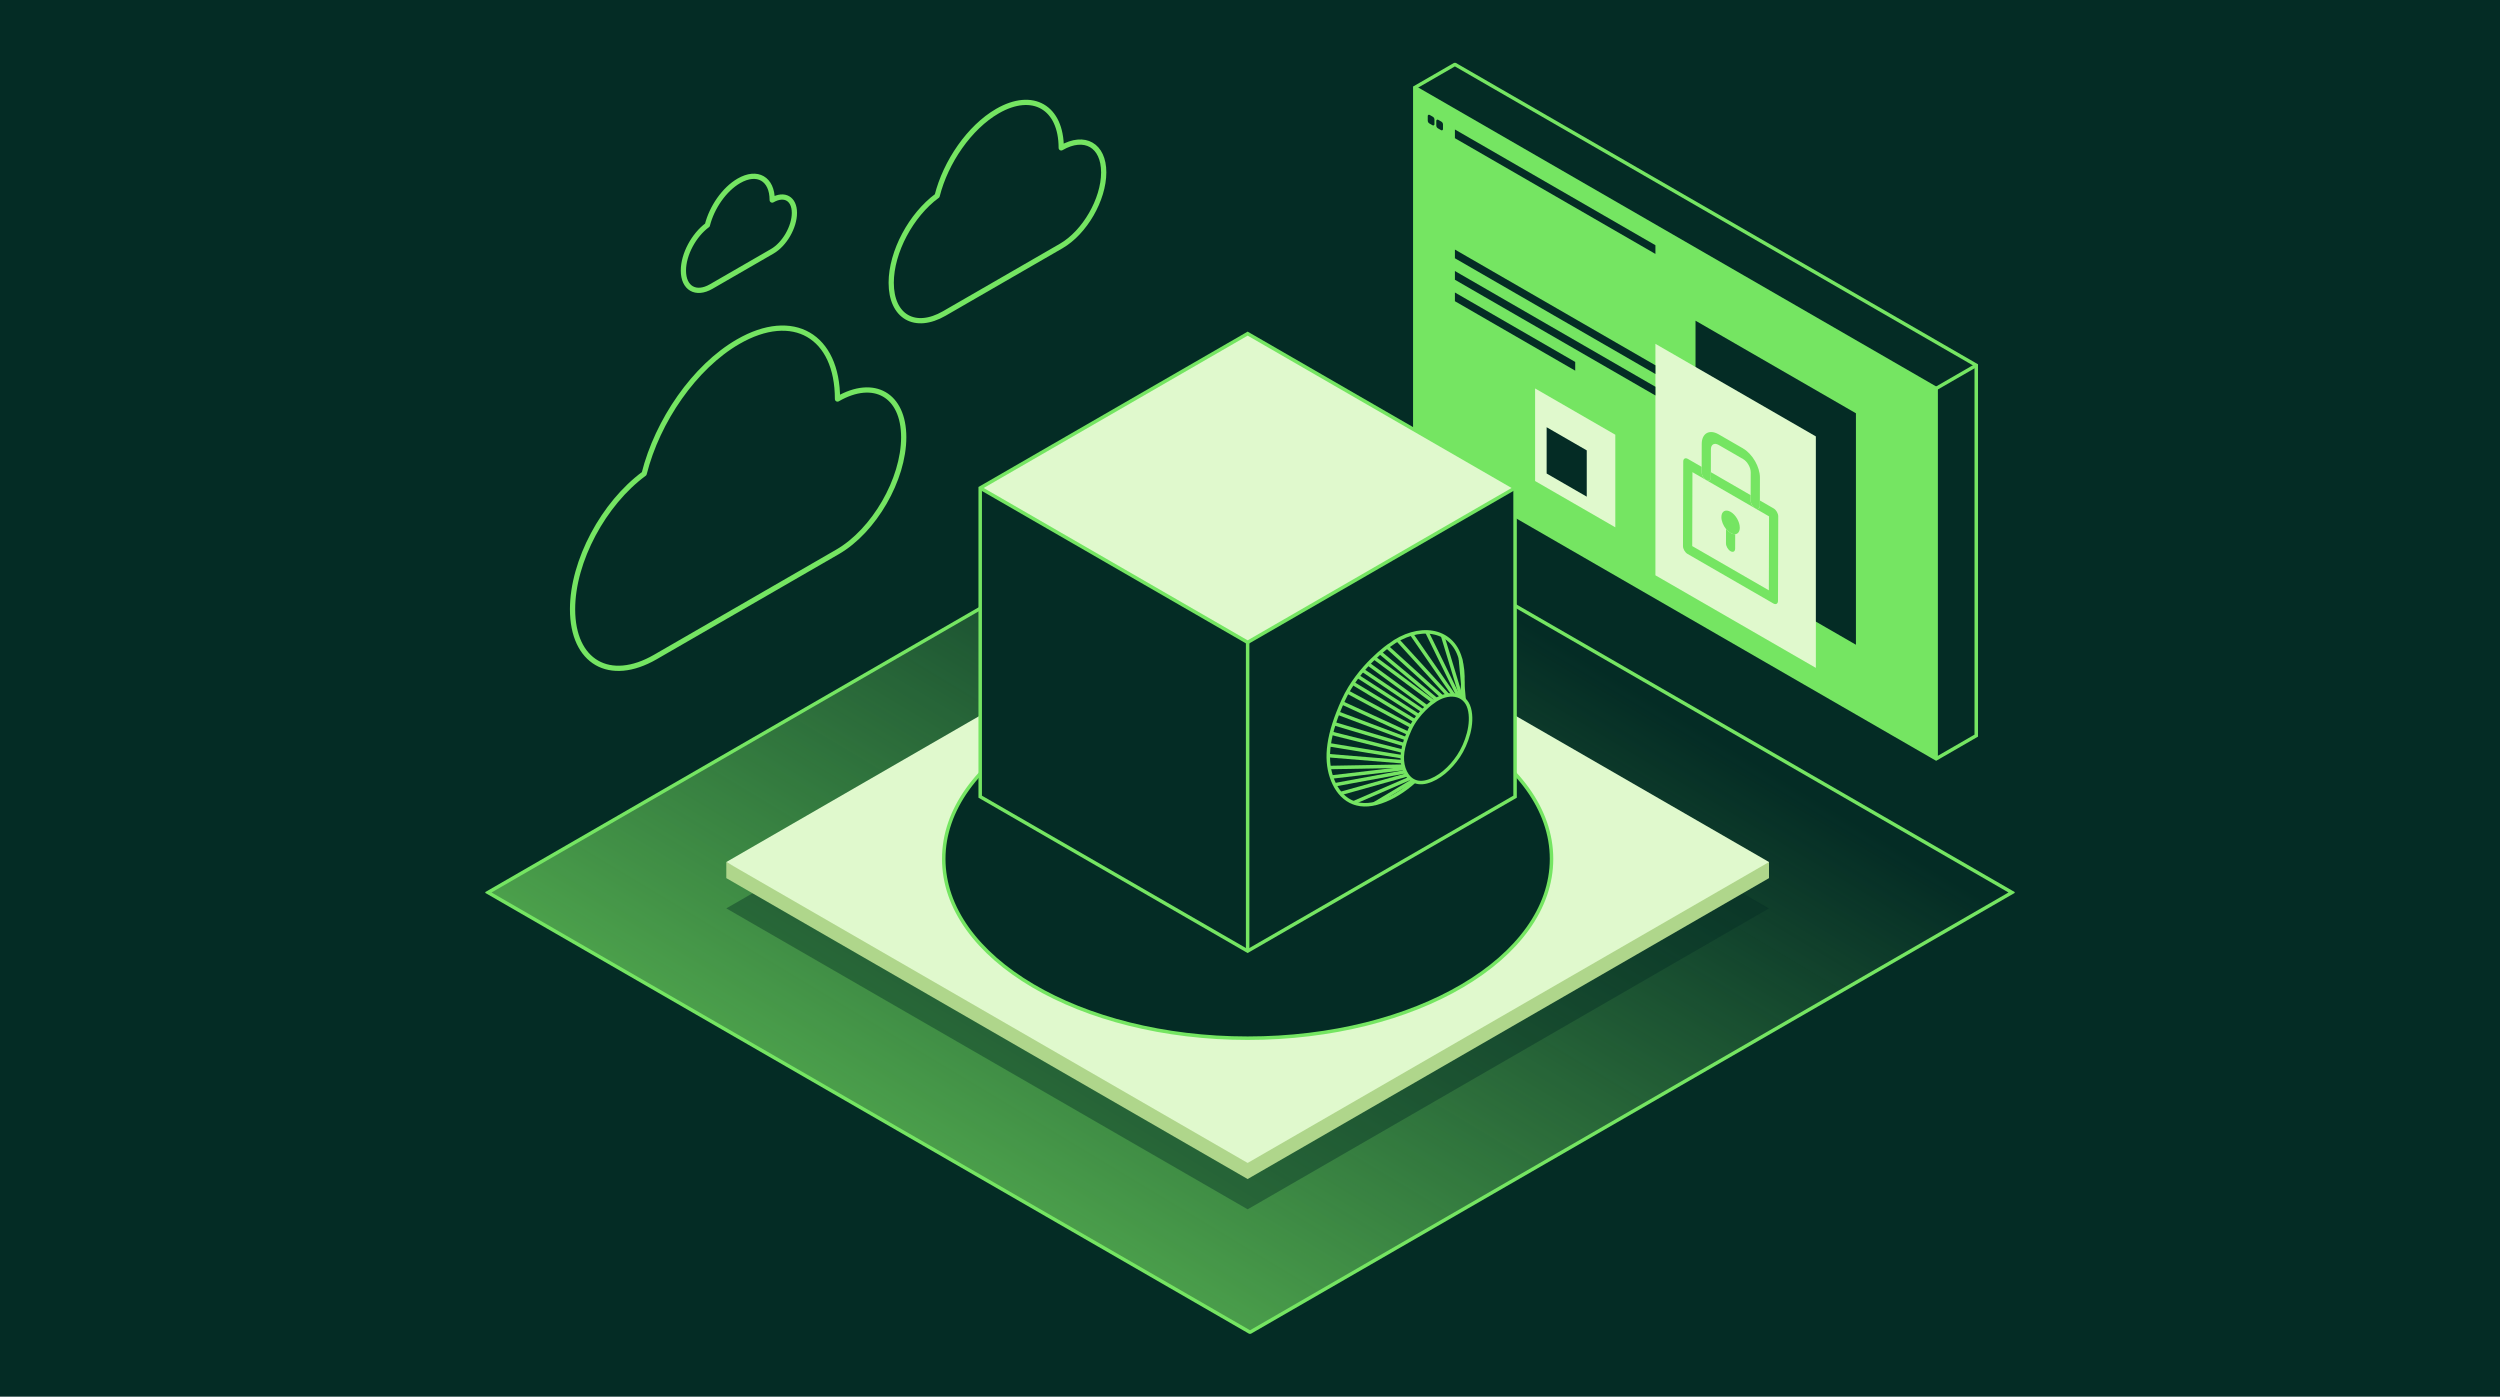
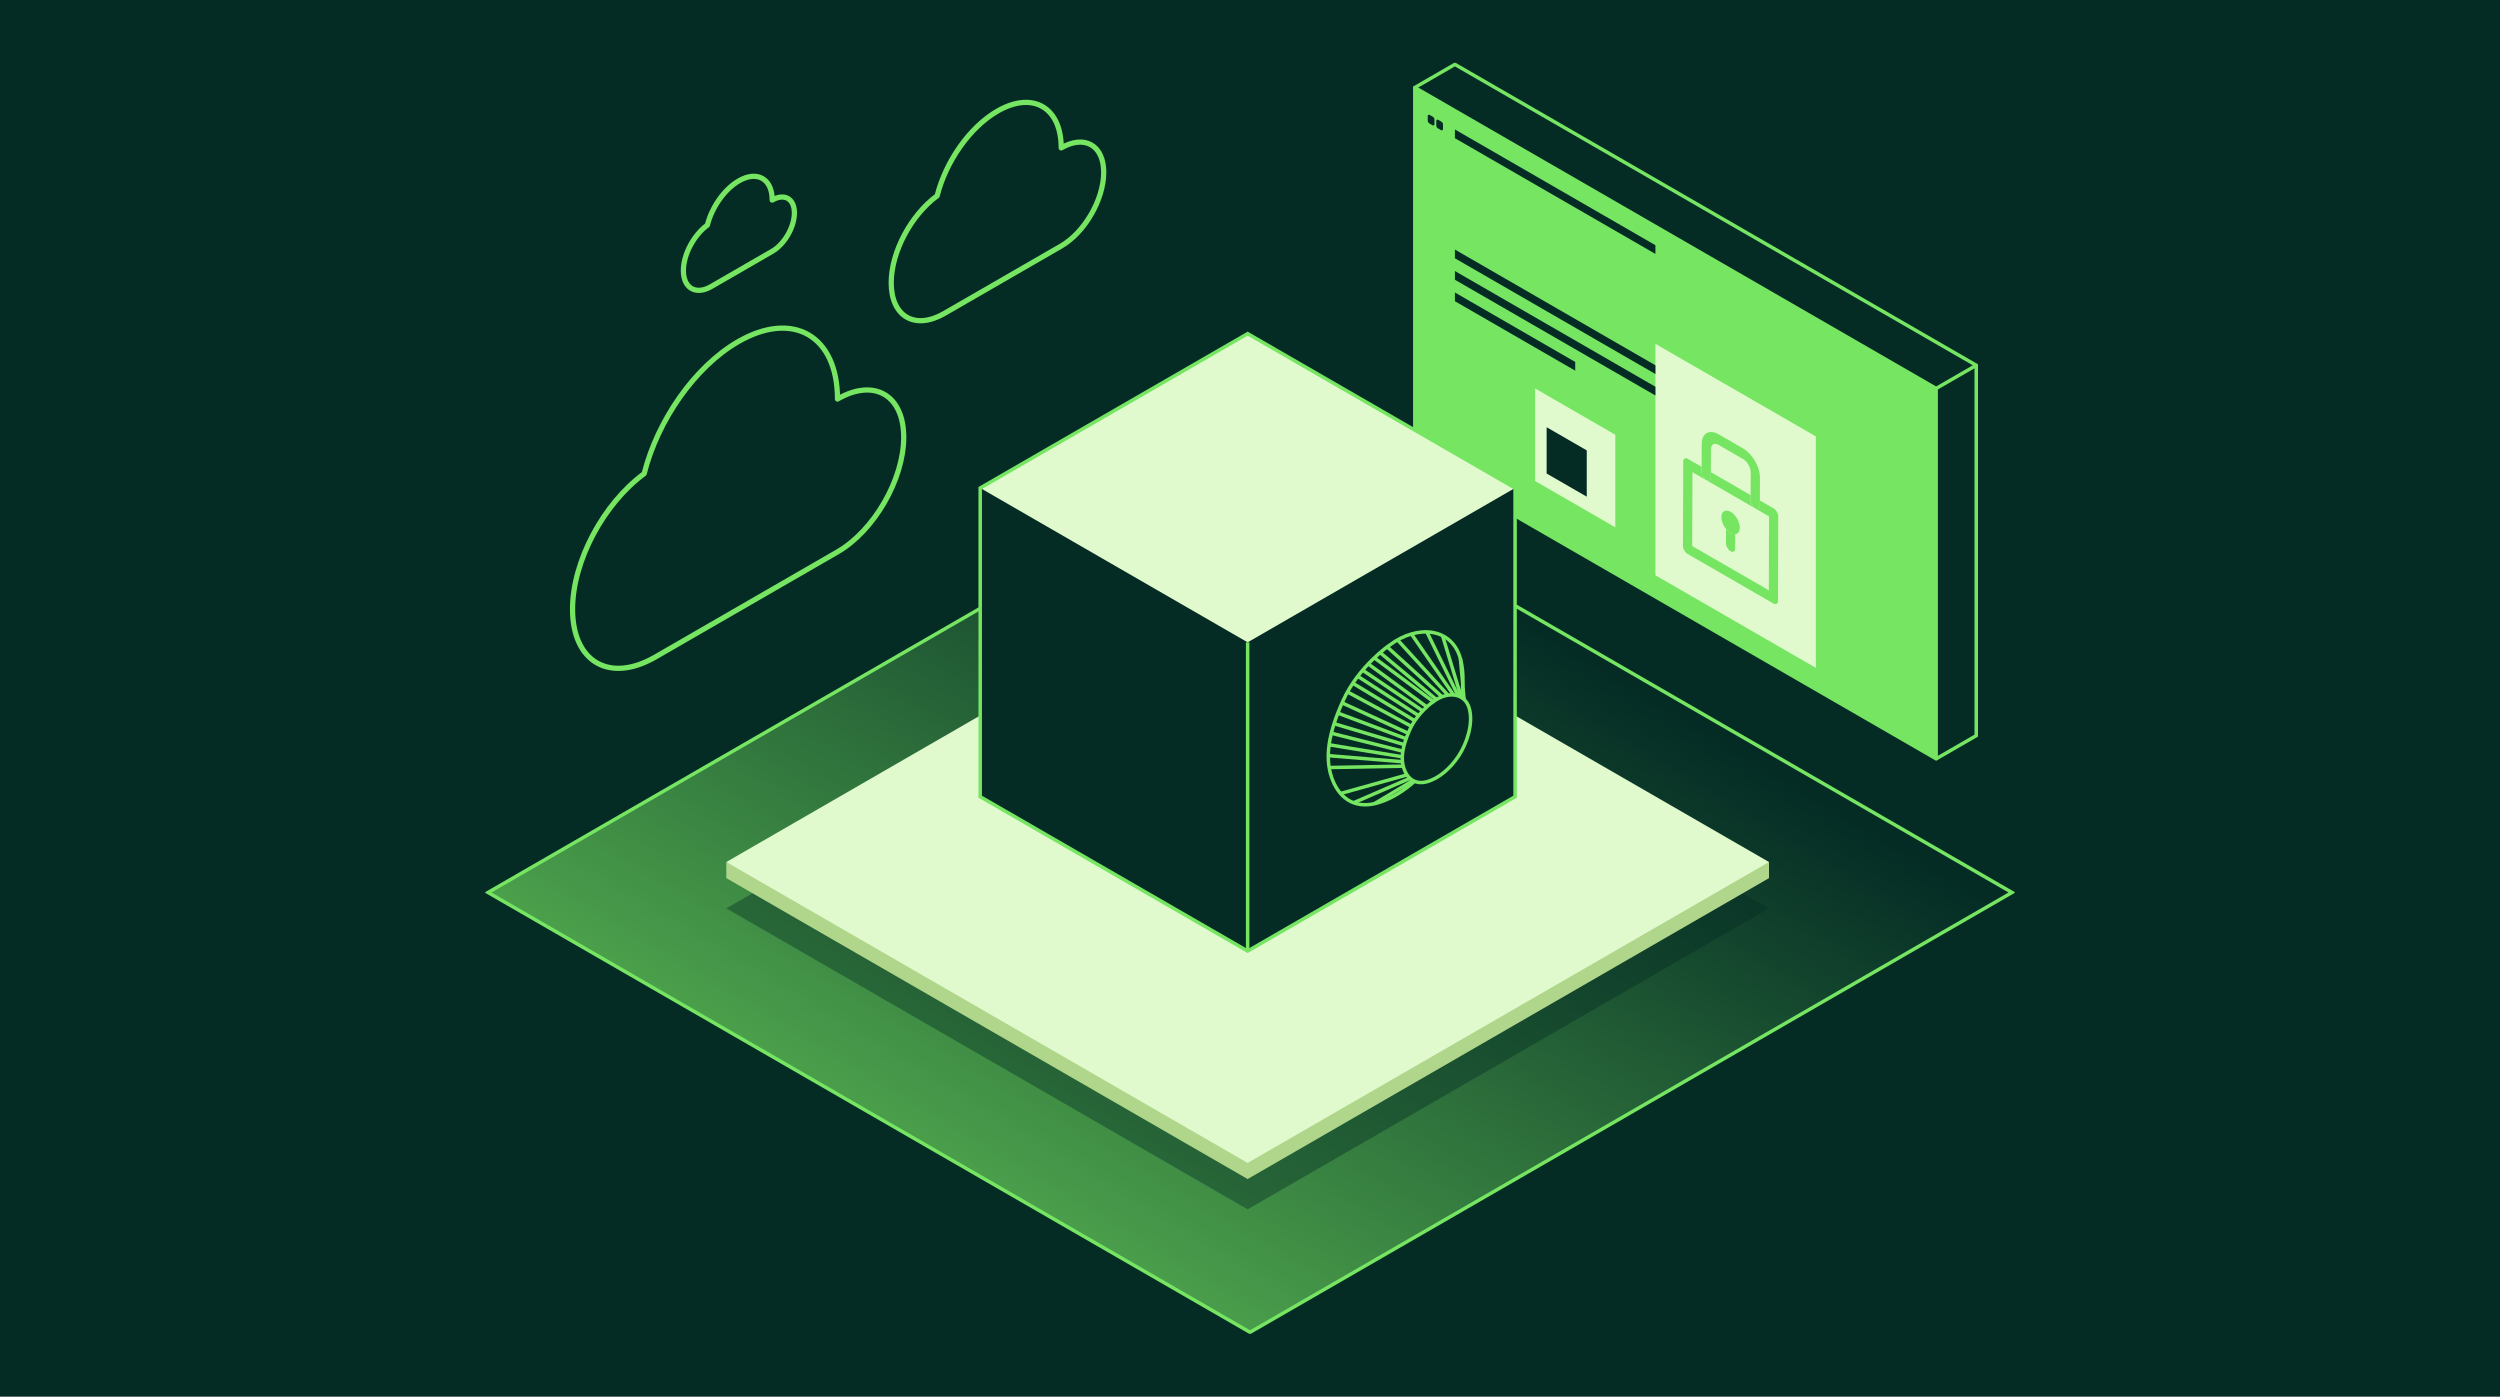
<svg xmlns="http://www.w3.org/2000/svg" width="716" height="400" viewBox="0 0 716 400" fill="none">
  <rect width="716" height="400" fill="#042C25" />
  <g clip-path="url(#clip0_954_424)">
    <path d="M554.511 217.318L565.998 210.686V104.621L416.687 18.445L405.2 25.07V131.135L554.511 217.318Z" fill="#042C25" stroke="#75E562" stroke-miterlimit="10" />
    <path d="M554.511 217.319L405.2 131.135V25.07L554.511 111.254V217.319Z" fill="#75E562" />
    <path d="M554.511 217.319V111.254L405.2 25.07" stroke="#75E562" stroke-miterlimit="10" />
    <path d="M565.998 104.621L554.511 111.254" stroke="#75E562" stroke-miterlimit="10" />
-     <path d="M485.599 158.134V91.848L531.538 118.362V184.656L485.599 158.134Z" fill="#042C25" />
    <path d="M474.112 164.766V98.473L520.059 124.987V191.281L474.112 164.766Z" fill="#E0F9CD" />
    <path d="M416.687 39.58L474.112 72.727V70.229L416.687 37.082V39.58Z" fill="#042C25" />
    <path d="M409.39 35.369L410.297 35.891C410.536 36.03 410.828 35.853 410.828 35.584V34.254C410.828 33.908 410.643 33.593 410.344 33.424L409.436 32.902C409.198 32.763 408.906 32.94 408.906 33.209V34.539C408.906 34.885 409.09 35.2 409.39 35.369Z" fill="#042C25" />
    <path d="M411.835 36.767L412.742 37.29C412.981 37.428 413.273 37.251 413.273 36.982V35.653C413.273 35.307 413.088 34.992 412.789 34.823L411.881 34.3C411.643 34.162 411.351 34.339 411.351 34.608V35.937C411.351 36.283 411.535 36.598 411.835 36.767Z" fill="#042C25" />
    <path d="M416.687 73.971L474.112 107.118V104.62L416.687 71.474V73.971Z" fill="#042C25" />
    <path d="M416.687 80.12L474.112 113.267V110.769L416.687 77.622V80.12Z" fill="#042C25" />
    <path d="M416.687 86.268L451.139 106.158V103.66L416.687 83.77V86.268Z" fill="#042C25" />
    <path d="M439.652 111.253V137.767L462.626 151.024V124.51L439.652 111.253Z" fill="#E0F9CD" />
    <path d="M454.445 128.991V142.248L442.958 135.616V122.358L454.445 128.991Z" fill="#042C25" />
    <path d="M495.648 149.618C495.648 149.618 495.71 149.657 495.741 149.673L495.648 149.618Z" fill="#75E562" />
    <path d="M495.655 146.591C497.109 147.429 498.285 149.465 498.277 151.133C498.277 152.247 497.739 152.924 496.955 152.993C496.563 153.031 496.117 152.916 495.632 152.639C495.156 152.363 494.702 151.955 494.318 151.479C493.533 150.503 493.003 149.219 493.003 148.097C493.003 146.43 494.195 145.753 495.648 146.591H495.655ZM495.74 149.673L496.97 150.38L495.655 149.619L495.748 149.673" fill="#75E562" />
    <path d="M507.973 145.615C508.703 146.037 509.287 147.052 509.287 147.882L509.218 172.083C509.218 172.92 508.626 173.251 507.896 172.836L483.315 158.649C482.585 158.226 482.001 157.219 482.008 156.382L482.078 132.181C482.078 131.351 482.67 131.012 483.4 131.427L487.352 133.71V135.224C487.352 136.062 487.936 137.076 488.659 137.499L484.715 135.224L484.653 156.397L506.596 169.062L506.658 147.889L502.706 145.607C503.436 146.03 504.028 145.691 504.028 144.854V143.34L507.98 145.615H507.973Z" fill="#75E562" />
    <path d="M499.231 128.453C501.891 129.99 504.051 133.725 504.044 136.784L504.028 143.339V144.853C504.028 145.691 503.429 146.029 502.698 145.606C501.968 145.184 501.383 144.169 501.383 143.332V141.818L501.407 135.262C501.407 133.871 500.43 132.172 499.223 131.473L492.203 127.423C490.996 126.724 490.004 127.285 490.004 128.676L489.989 135.231V136.745C489.989 137.583 489.389 137.921 488.659 137.498C487.936 137.083 487.344 136.061 487.352 135.224V133.71L487.375 127.154C487.383 124.095 489.559 122.858 492.219 124.395L499.238 128.445L499.231 128.453Z" fill="#75E562" />
    <path d="M501.384 143.324C501.384 144.162 501.968 145.176 502.698 145.599L488.651 137.491C489.382 137.913 489.974 137.575 489.974 136.738V135.224L501.384 141.81V143.324Z" fill="#75E562" />
    <path d="M495.64 152.638C496.117 152.915 496.57 153.03 496.963 152.992L496.947 157.111C496.947 157.949 496.355 158.287 495.625 157.864C494.894 157.441 494.31 156.427 494.318 155.589L494.333 151.478C494.717 151.962 495.171 152.361 495.648 152.638H495.64Z" fill="#75E562" />
    <path d="M358 129.652L576.231 255.607L358 381.562L139.769 255.607L358 129.652Z" fill="url(#paint0_linear_954_424)" />
    <path d="M358 129.652L576.231 255.607L358 381.562L139.769 255.607L358 129.652Z" stroke="#75E562" stroke-miterlimit="10" />
    <path opacity="0.4" d="M357.323 174.112L506.642 260.165L357.323 346.348L208.012 260.157L357.323 174.112Z" fill="#042C25" />
    <path d="M498.646 246.885L403.27 191.835L261.916 273.415L208.012 246.885V251.496L357.323 337.679L506.642 251.496V246.885H498.646Z" fill="#AFD68B" />
    <path d="M357.323 160.709L506.642 246.885L357.323 333.068L208.012 246.885L357.323 160.709Z" fill="#E0F9CD" />
-     <path d="M357.323 297.339C405.391 297.339 444.358 274.347 444.358 245.985C444.358 217.624 405.391 194.632 357.323 194.632C309.256 194.632 270.289 217.624 270.289 245.985C270.289 274.347 309.256 297.339 357.323 297.339Z" fill="#042C25" stroke="#75E562" stroke-miterlimit="10" />
    <path d="M357.323 272.377L280.73 228.171V139.759L357.323 95.553L433.916 139.759V228.171L357.323 272.377Z" fill="#042C25" />
    <path d="M357.323 95.553L433.916 139.759L357.323 183.965L280.73 139.759L357.323 95.553Z" fill="#E0F9CD" />
    <path d="M357.323 272.377L280.73 228.171V139.759L357.323 95.553L433.916 139.759V228.171L357.323 272.377Z" stroke="#75E562" stroke-miterlimit="10" />
-     <path d="M433.916 139.759L357.323 183.965L280.73 139.759" stroke="#75E562" stroke-miterlimit="10" />
    <path d="M357.323 183.965V272.377" stroke="#75E562" stroke-miterlimit="10" />
    <path d="M397.942 184.779C397.942 184.779 389.146 190.774 384.71 200.55C380.266 210.325 379.52 217.065 381.335 222.537C383.157 228.017 387.447 231.844 394.228 230.038C401.017 228.224 407.545 222.507 412.181 215.544C416.825 208.581 420.654 197.26 418.247 188.584C415.848 179.907 406.153 178.654 397.934 184.779H397.942Z" stroke="#75E562" stroke-miterlimit="10" />
    <path d="M410.497 200.942C410.497 200.942 406.038 203.985 403.785 208.942C401.532 213.899 401.148 217.319 402.078 220.094C403.009 222.868 405.177 224.813 408.621 223.898C412.066 222.983 415.372 220.078 417.724 216.551C420.077 213.016 422.022 207.275 420.8 202.879C419.585 198.475 414.664 197.845 410.497 200.95V200.942Z" fill="#042C25" stroke="#75E562" stroke-miterlimit="10" />
    <path d="M405.2 206.421L387.439 195.677" stroke="#75E562" stroke-miterlimit="10" />
    <path d="M406.284 204.953L388.854 193.694" stroke="#75E562" stroke-miterlimit="10" />
    <path d="M407.476 203.593L390.261 191.942" stroke="#75E562" stroke-miterlimit="10" />
    <path d="M408.652 202.448L391.868 190.151" stroke="#75E562" stroke-miterlimit="10" />
    <path d="M410.497 200.942L393.598 188.407" stroke="#75E562" stroke-miterlimit="10" />
    <path d="M411.389 200.342L395.251 186.908" stroke="#75E562" stroke-miterlimit="10" />
    <path d="M413.004 199.543L397.273 185.264" stroke="#75E562" stroke-miterlimit="10" />
    <path d="M414.664 199.051L400.256 183.266" stroke="#75E562" stroke-miterlimit="10" />
    <path d="M416.279 199.005L404.231 181.574" stroke="#75E562" stroke-miterlimit="10" />
    <path d="M417.647 199.328L408.652 180.976" stroke="#75E562" stroke-miterlimit="10" />
    <path d="M418.509 199.727L413.15 182.059" stroke="#75E562" stroke-miterlimit="10" />
    <path d="M418.255 188.584L419.324 200.343" stroke="#75E562" stroke-miterlimit="10" />
    <path d="M404.231 208.027L385.909 198.175" stroke="#75E562" stroke-miterlimit="10" />
    <path d="M403.316 210.003L384.372 201.303" stroke="#75E562" stroke-miterlimit="10" />
    <path d="M402.709 211.57L383.157 204.23" stroke="#75E562" stroke-miterlimit="10" />
    <path d="M402.17 213.269L382.08 207.267" stroke="#75E562" stroke-miterlimit="10" />
    <path d="M401.763 215.144L381.296 210.003" stroke="#75E562" stroke-miterlimit="10" />
    <path d="M401.602 216.742L380.42 213.269" stroke="#75E562" stroke-miterlimit="10" />
    <path d="M401.602 218.157L380.42 216.42" stroke="#75E562" stroke-miterlimit="10" />
    <path d="M401.878 219.433L380.666 219.817" stroke="#75E562" stroke-miterlimit="10" />
-     <path d="M402.071 220.094L381.342 222.538" stroke="#75E562" stroke-miterlimit="10" />
-     <path d="M402.447 221.031L382.08 224.789" stroke="#75E562" stroke-miterlimit="10" />
    <path d="M402.962 221.931L383.933 227.257" stroke="#75E562" stroke-miterlimit="10" />
    <path d="M403.801 222.914L387.647 229.908" stroke="#75E562" stroke-miterlimit="10" />
    <path d="M404.677 223.552L393.598 230.192" stroke="#75E562" stroke-miterlimit="10" />
    <path d="M184.485 135.662C172.922 144.155 163.98 160.64 163.98 174.489C163.98 189.606 174.598 195.731 187.691 188.169L239.858 158.065C250.338 152.017 258.826 137.315 258.826 125.226C258.826 113.137 250.33 108.233 239.858 114.282C239.858 96.144 227.118 88.79 211.403 97.858C198.901 105.075 188.299 120.515 184.485 135.662Z" stroke="#75E562" stroke-width="1.5" stroke-linecap="round" stroke-linejoin="round" />
    <path d="M268.398 56.073C260.979 61.522 255.243 72.104 255.243 80.989C255.243 90.688 262.055 94.622 270.459 89.773L303.934 70.452C310.654 66.571 316.105 57.133 316.105 49.379C316.105 41.617 310.654 38.474 303.934 42.355C303.934 30.711 295.761 26 285.674 31.818C277.647 36.452 270.851 46.359 268.398 56.081V56.073Z" stroke="#75E562" stroke-width="1.5" stroke-linecap="round" stroke-linejoin="round" />
    <path d="M202.6 64.465C198.725 67.316 195.726 72.842 195.726 77.484C195.726 82.549 199.286 84.608 203.676 82.072L221.16 71.981C224.673 69.953 227.518 65.026 227.518 60.968C227.518 56.91 224.673 55.273 221.16 57.295C221.16 51.216 216.893 48.749 211.618 51.792C207.428 54.213 203.876 59.385 202.592 64.465H202.6Z" stroke="#75E562" stroke-width="1.5" stroke-linecap="round" stroke-linejoin="round" />
  </g>
  <defs>
    <linearGradient id="paint0_linear_954_424" x1="232.462" y1="464.218" x2="412.893" y2="164.131" gradientUnits="userSpaceOnUse">
      <stop stop-color="#75E562" />
      <stop offset="1" stop-color="#75E562" stop-opacity="0" />
    </linearGradient>
    <clipPath id="clip0_954_424">
      <rect width="438" height="364" fill="white" transform="translate(139 18)" />
    </clipPath>
  </defs>
</svg>